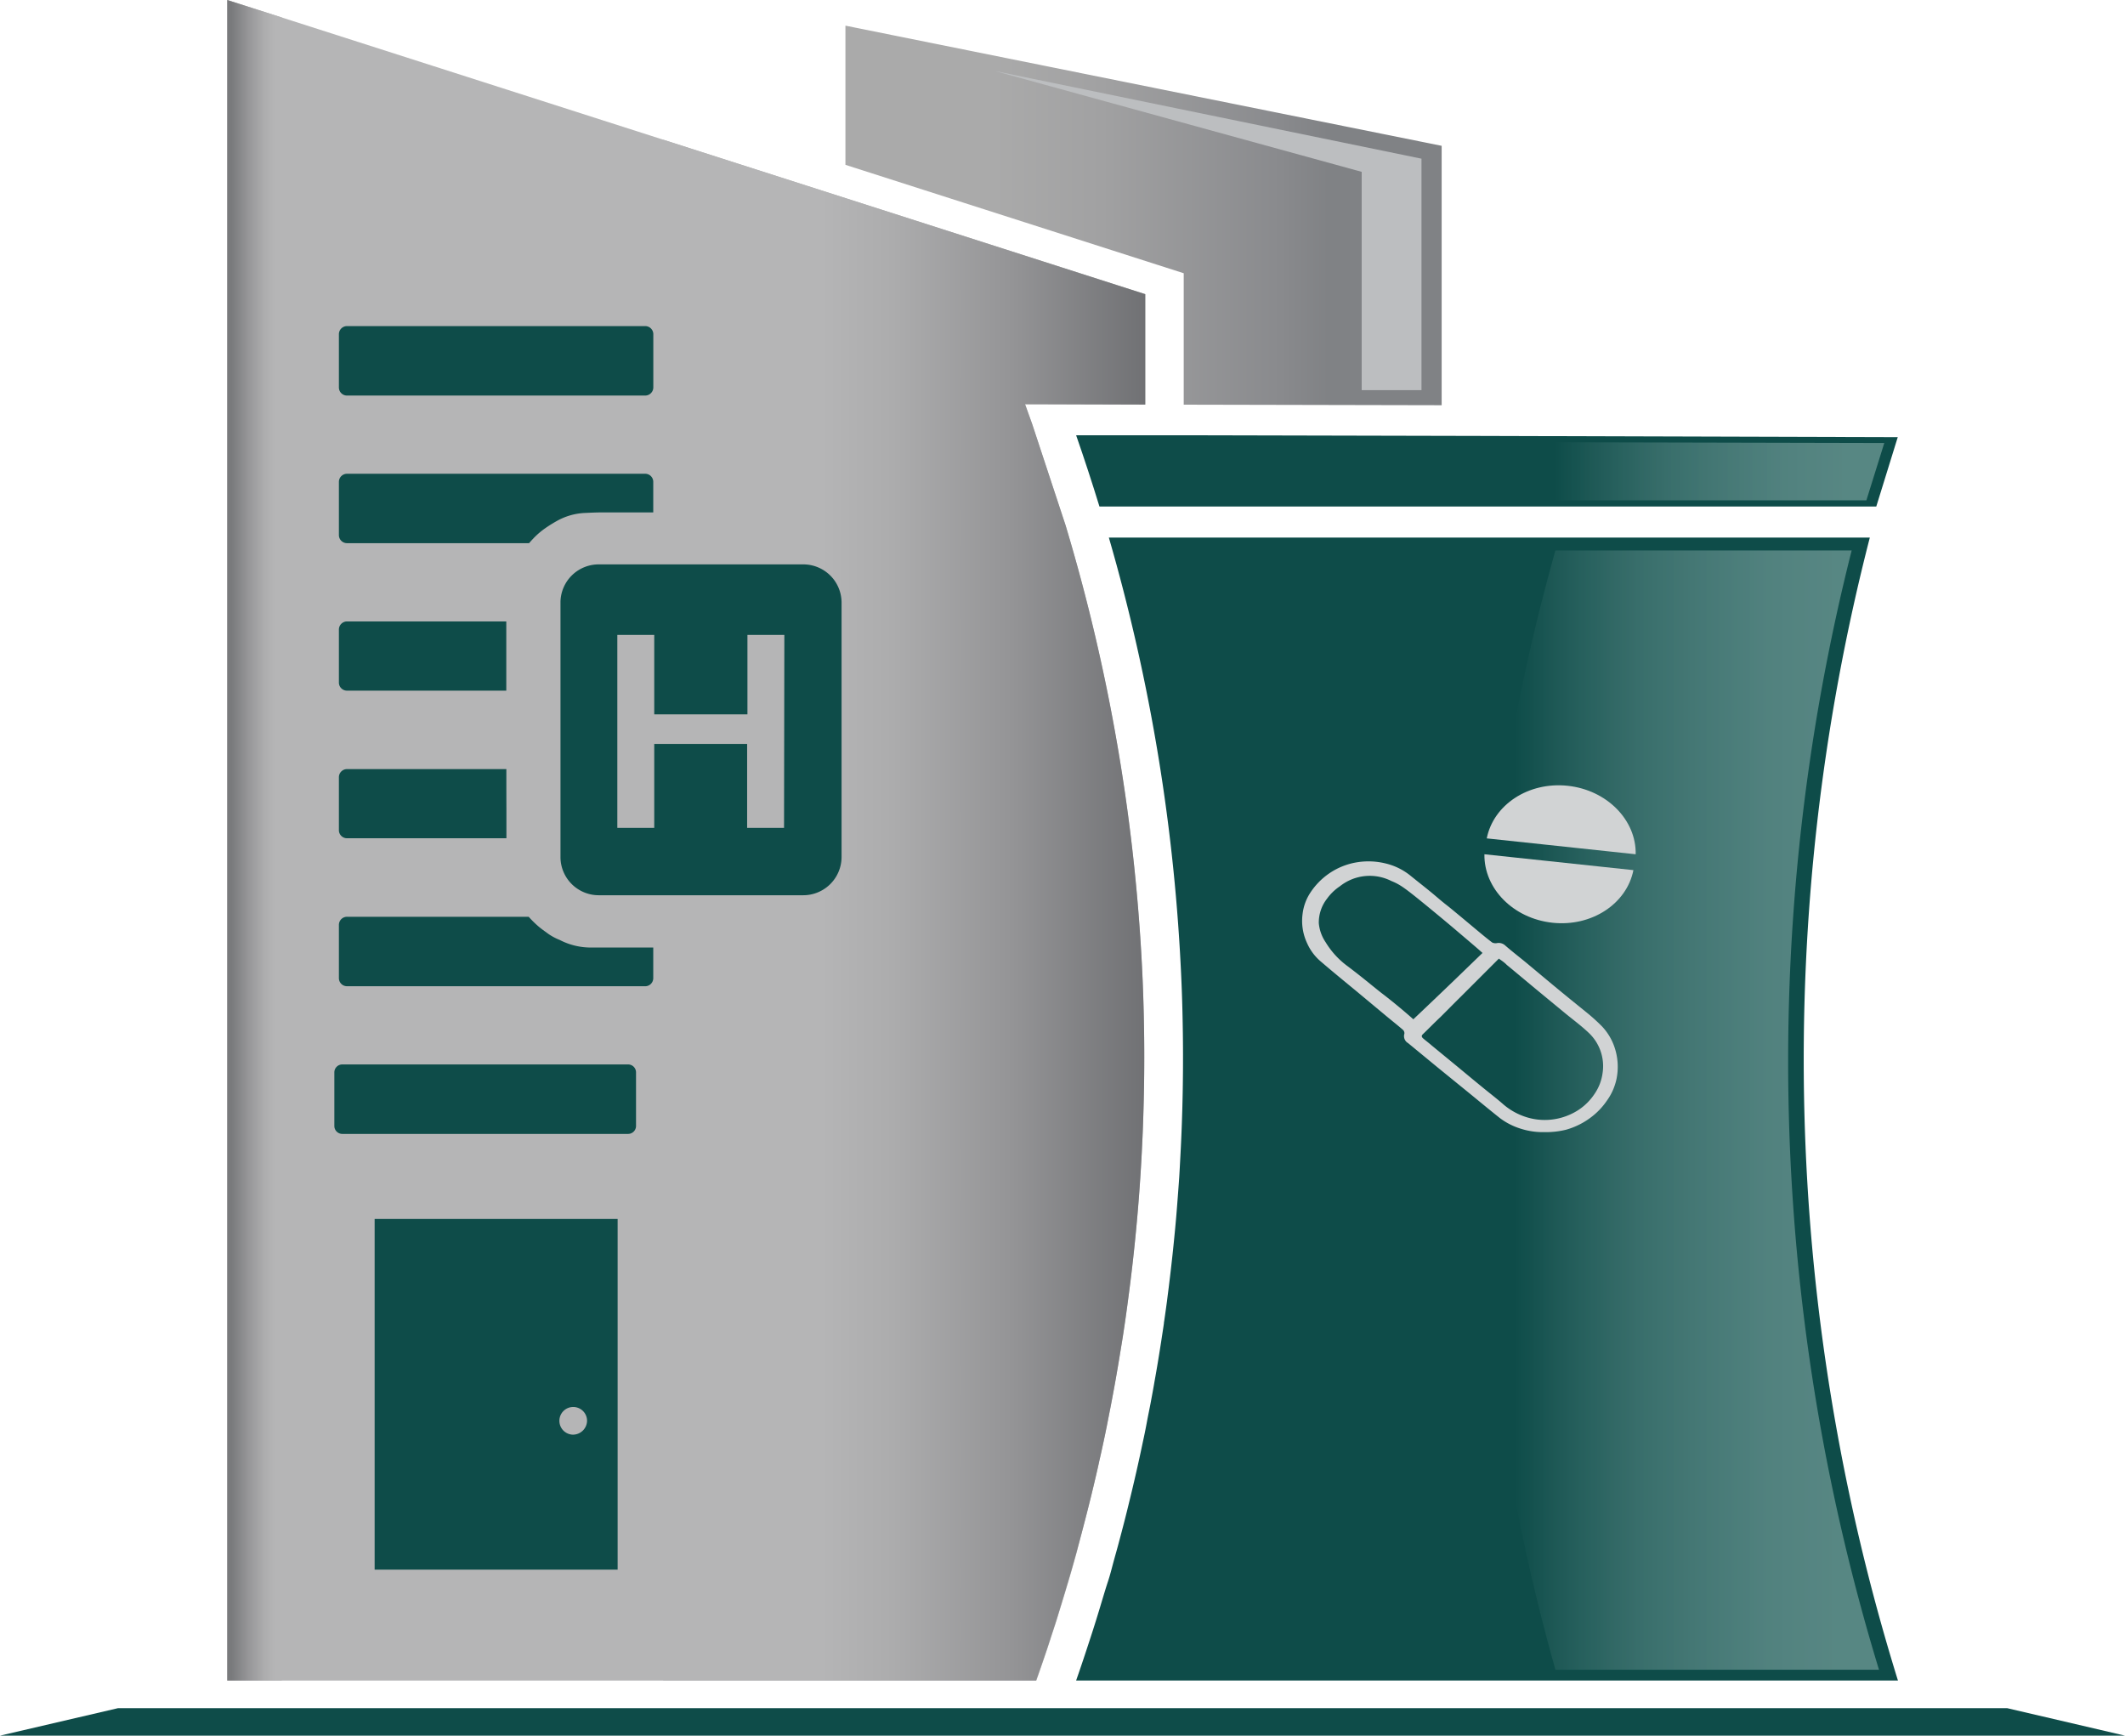
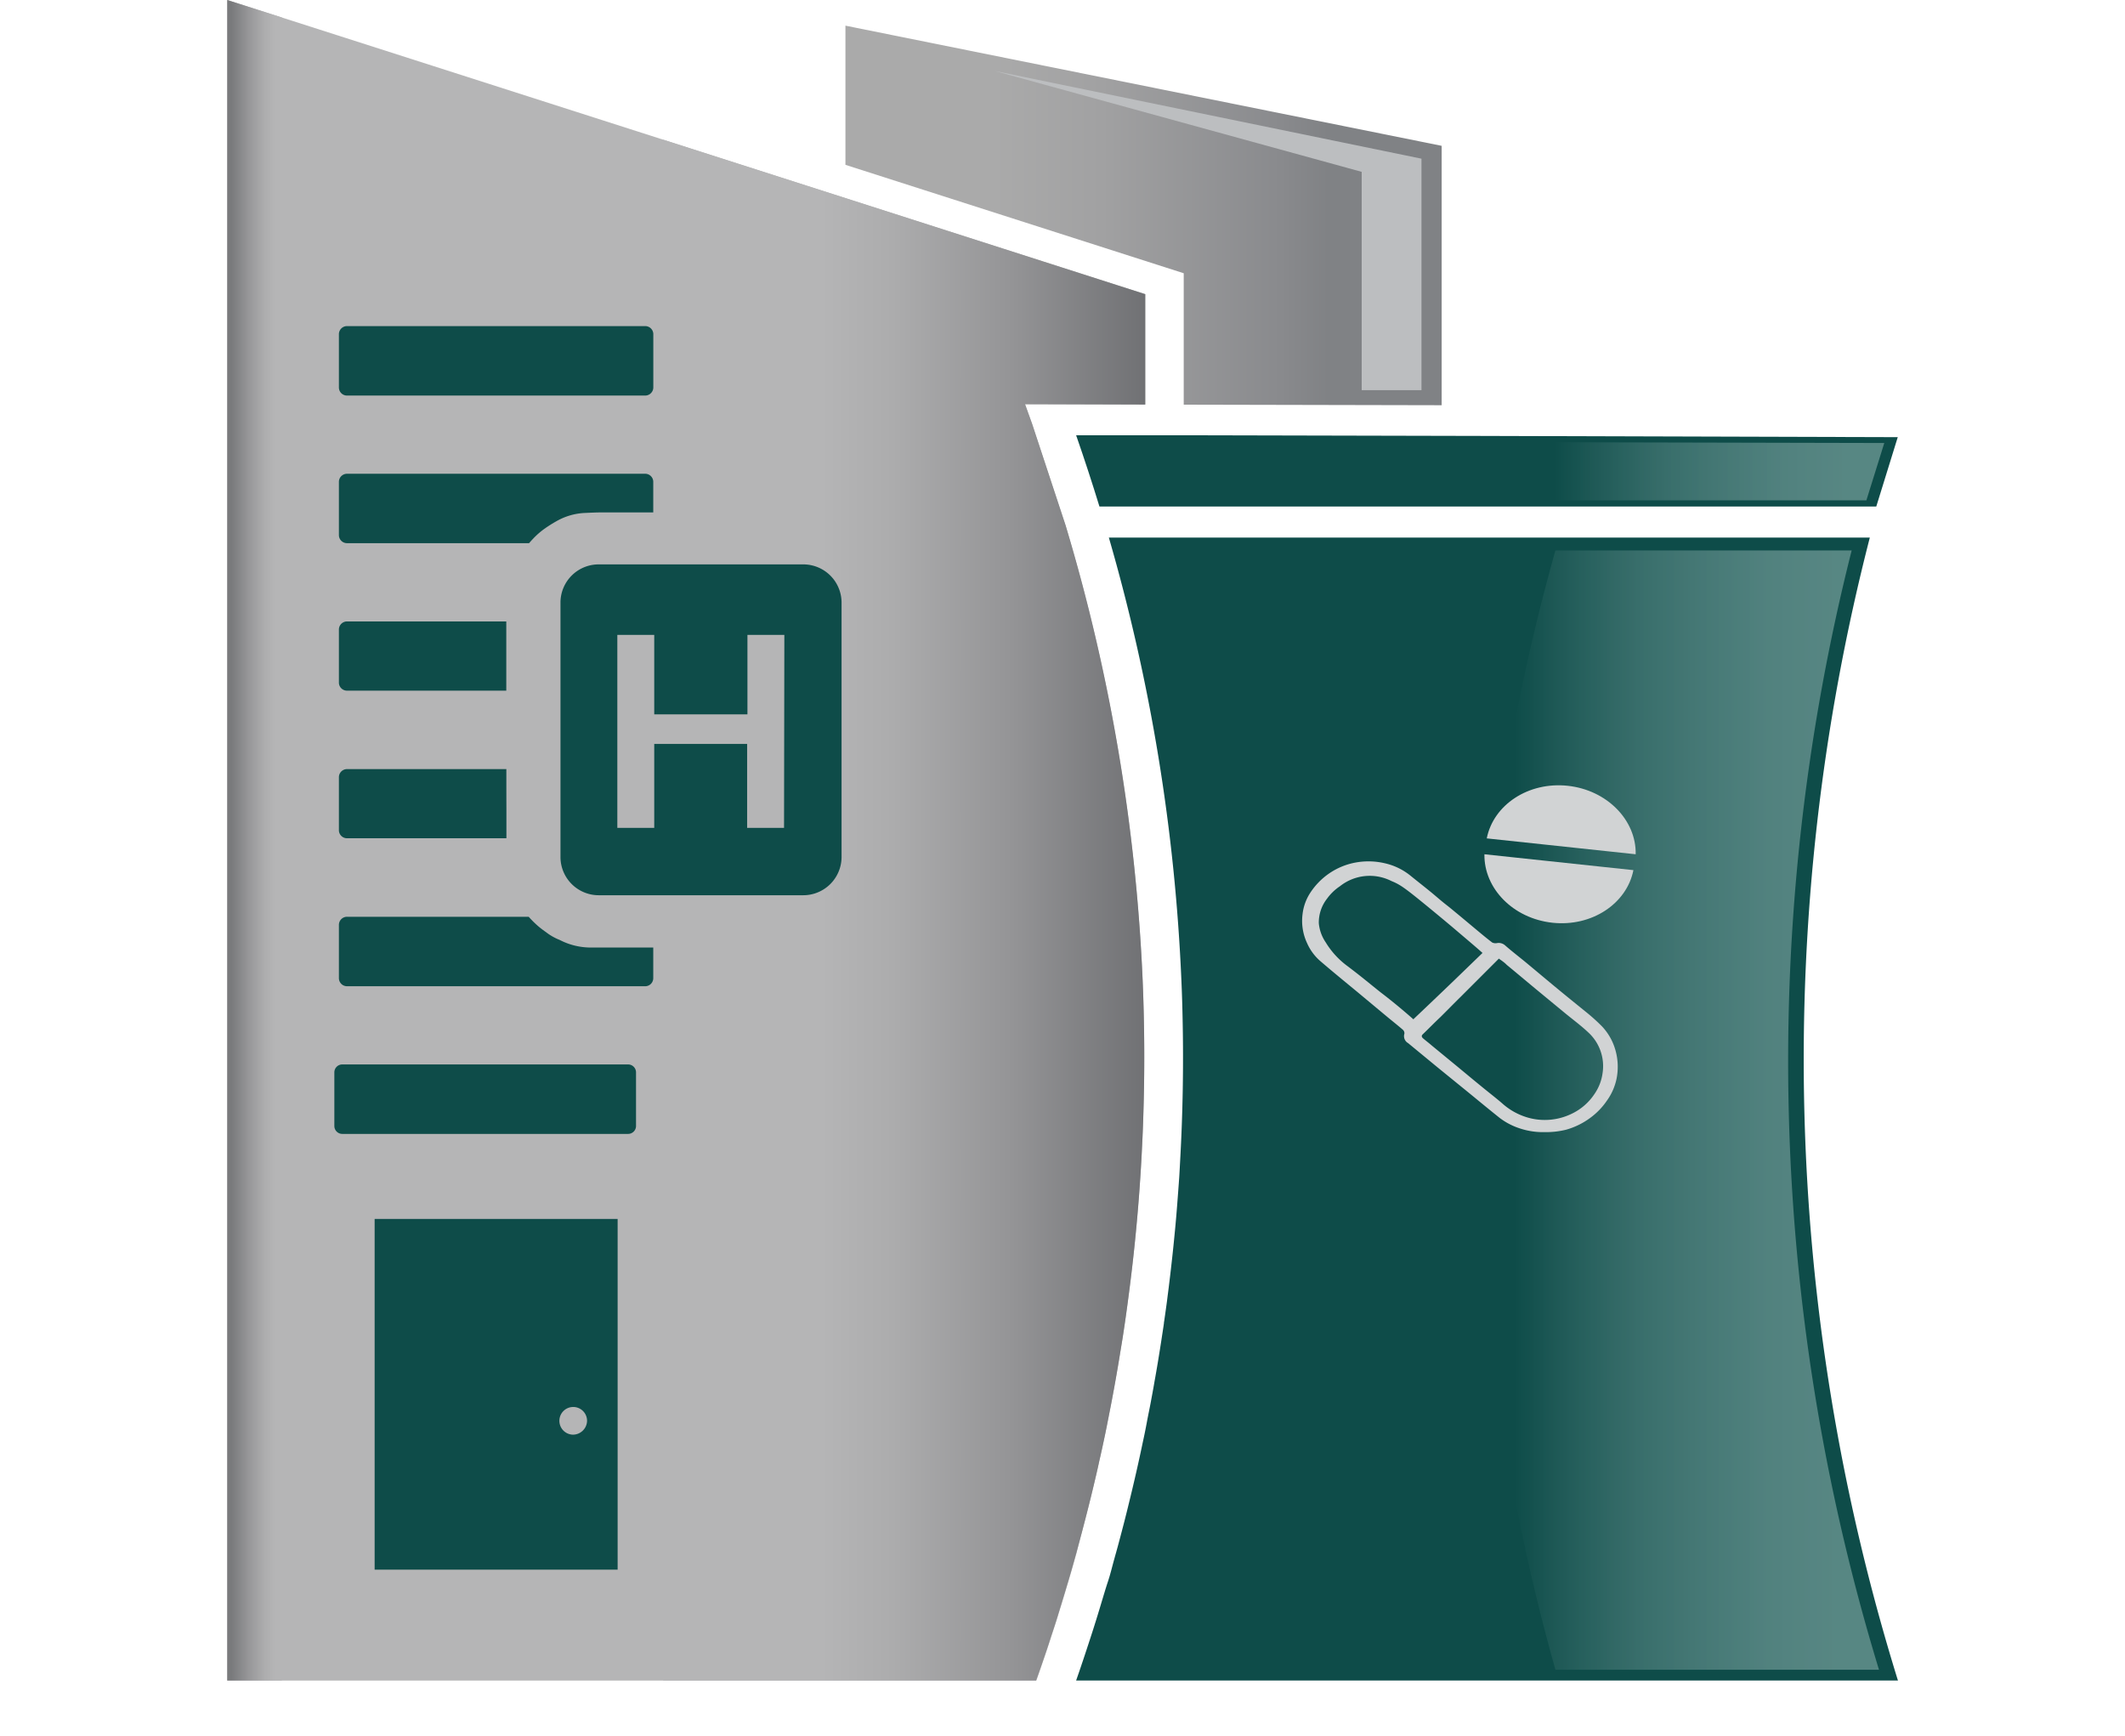
<svg xmlns="http://www.w3.org/2000/svg" xmlns:xlink="http://www.w3.org/1999/xlink" viewBox="0 0 345.43 282.09">
  <defs>
    <style>.cls-1{fill:#0e4c49;}.cls-2{fill:url(#linear-gradient);}.cls-3{fill:#b5b5b6;}.cls-4{fill:url(#linear-gradient-2);}.cls-5{fill:#d1d3d4;}.cls-6{fill:url(#linear-gradient-3);}.cls-7{fill:#bcbec0;}.cls-8{fill:url(#linear-gradient-4);}.cls-9{fill:url(#linear-gradient-5);}</style>
    <linearGradient id="linear-gradient" x1="137.43" y1="35.02" x2="234.36" y2="35.02" gradientUnits="userSpaceOnUse">
      <stop offset="0.25" stop-color="#aaa" />
      <stop offset="0.43" stop-color="#a1a1a2" />
      <stop offset="0.73" stop-color="#898a8d" />
      <stop offset="0.81" stop-color="#808285" />
    </linearGradient>
    <linearGradient id="linear-gradient-2" x1="240.29" y1="180.42" x2="305.44" y2="180.42" gradientUnits="userSpaceOnUse">
      <stop offset="0.09" stop-color="#0e4c49" />
      <stop offset="0.41" stop-color="#417572" stop-opacity="0.85" />
      <stop offset="0.72" stop-color="#689491" stop-opacity="0.74" />
      <stop offset="0.9" stop-color="#77a09c" stop-opacity="0.7" />
    </linearGradient>
    <linearGradient id="linear-gradient-3" x1="247.37" y1="76.59" x2="306.3" y2="76.59" xlink:href="#linear-gradient-2" />
    <linearGradient id="linear-gradient-4" x1="109.13" y1="147.92" x2="206.4" y2="147.92" gradientUnits="userSpaceOnUse">
      <stop offset="0.25" stop-color="#b5b5b6" />
      <stop offset="0.37" stop-color="#acacad" />
      <stop offset="0.57" stop-color="#949496" />
      <stop offset="0.81" stop-color="#6d6e71" />
    </linearGradient>
    <linearGradient id="linear-gradient-5" x1="34.29" y1="136.57" x2="47.14" y2="136.57" gradientUnits="userSpaceOnUse">
      <stop offset="0.26" stop-color="#797a7c" />
      <stop offset="0.48" stop-color="#979799" />
      <stop offset="0.68" stop-color="#adadae" />
      <stop offset="0.81" stop-color="#b5b5b6" />
    </linearGradient>
  </defs>
  <g id="Layer_2" data-name="Layer 2">
    <g id="Layer_1-2" data-name="Layer 1">
-       <path class="cls-1" d="M326.26,282.09H0l19.2-4.47H326.26l19.17,4.47Z" />
      <polygon class="cls-2" points="234.35 23.7 234.35 65.86 192.42 65.77 192.42 44.41 137.43 26.79 137.43 4.17 234.35 23.7" />
      <path class="cls-3" d="M166.72,65.71h-.1l1.15,3.2v0l5.44,16.49.06.2a302.17,302.17,0,0,1,12.47,73.82q.47,11.06.1,22.09-.07,2.55-.21,5.07c0,.53,0,1.06-.08,1.58q-.36,6.51-1,13c-.32,3.24-.7,6.49-1.13,9.72q-.42,3.24-.92,6.47c-.17,1.08-.35,2.16-.53,3.24s-.36,2.15-.55,3.23c-.22,1.28-.46,2.55-.7,3.83-.16.87-.33,1.74-.51,2.62s-.39,2-.6,3c-.29,1.37-.58,2.74-.9,4.1-.17.8-.35,1.61-.54,2.41-.53,2.28-1.09,4.57-1.68,6.85l-.69,2.65c-.07.24-.13.48-.19.71L175,252.4c-.53,1.91-1.07,3.81-1.65,5.71-.25.86-.52,1.72-.78,2.58-.22.71-.44,1.41-.65,2.12s-.44,1.39-.67,2.09l-.36,1.09c-.21.66-.43,1.33-.65,2-.58,1.73-1.17,3.44-1.78,5.15H36.94V0l94.24,30.19,55,17.62V65.75Z" />
      <path class="cls-1" d="M308.49,273.13H174.93c.77-2.2,1.51-4.42,2.23-6.64.68-2.06,1.32-4.13,1.94-6.21.33-1.08.64-2.15,1-3.23s.62-2.15.91-3.22.61-2.16.89-3.24c.58-2.16,1.14-4.32,1.66-6.49.8-3.24,1.54-6.5,2.22-9.76.24-1.08.46-2.17.66-3.26s.44-2.18.64-3.27.41-2.18.59-3.27c.4-2.18.75-4.36,1.09-6.54.15-1,.3-1.94.44-2.91,0-.21.06-.41.08-.62q.22-1.51.42-3c.12-1,.25-1.92.36-2.88.18-1.43.34-2.87.5-4.31s.3-2.88.44-4.32.26-2.87.37-4.32.22-2.88.32-4.32c.06-1,.11-1.93.16-2.89q.63-11.35.39-22.73-.06-3.21-.2-6.4a305.33,305.33,0,0,0-11.79-71.93h123.7a340.23,340.23,0,0,0,4.58,185.79Z" />
      <path class="cls-1" d="M308.49,71.05,305,82.32H178.72q-1.78-5.8-3.79-11.58l11.23,0h6.26l48.19.11Z" />
      <path class="cls-4" d="M301,89.46H252.84a335.72,335.72,0,0,0,0,181.92h52.6A338.71,338.71,0,0,1,301,89.46Z" />
      <path class="cls-5" d="M251.08,184a11.86,11.86,0,0,1-3.89-.56,11,11,0,0,1-3.41-1.75c-1.72-1.37-3.41-2.77-5.11-4.16l-4.92-4-4.86-4a1.3,1.3,0,0,1-.6-1.52.75.75,0,0,0-.24-.64c-.9-.78-1.85-1.52-2.77-2.29l-4.66-3.88c-2-1.65-4-3.28-6-5a8.24,8.24,0,0,1-2.14-2.9,8.51,8.51,0,0,1-.74-4.75,8,8,0,0,1,1.15-3.29A11.3,11.3,0,0,1,216,142a11.15,11.15,0,0,1,4.44-1.83,11.63,11.63,0,0,1,4.74.15,10.16,10.16,0,0,1,4.16,2.05c1.11.9,2.24,1.78,3.35,2.69.81.67,1.6,1.37,2.41,2s1.52,1.24,2.28,1.86l2.6,2.17c.85.71,1.7,1.42,2.58,2.09a1.25,1.25,0,0,0,.78.1,1.56,1.56,0,0,1,1.3.35c1.14,1,2.31,1.89,3.46,2.84,1.7,1.41,3.38,2.83,5.08,4.23,1.5,1.24,3,2.45,4.53,3.69a31,31,0,0,1,2.69,2.41,9.28,9.28,0,0,1,2,3.26,9.9,9.9,0,0,1,.36,5.36,9.3,9.3,0,0,1-1.54,3.45,11.43,11.43,0,0,1-2.78,2.86,12.11,12.11,0,0,1-3.87,1.88A13.51,13.51,0,0,1,251.08,184Zm-7.41-28.22L237.45,162c-1.11,1.09-2.19,2.2-3.3,3.3-1,.94-1.91,1.88-2.88,2.81-.25.24-.15.43,0,.6.47.41,1,.8,1.44,1.19l4.21,3.46c1.33,1.1,2.66,2.21,4,3.3,1.07.88,2.18,1.73,3.23,2.63a10.63,10.63,0,0,0,4.18,2.34,10,10,0,0,0,7.15-.61,9.18,9.18,0,0,0,3.74-3.26,7.76,7.76,0,0,0,1.29-3.37,7.42,7.42,0,0,0-2.29-6.56c-1.16-1.1-2.47-2.07-3.72-3.09l-4.67-3.85c-1.64-1.36-3.27-2.73-4.91-4.08C244.55,156.42,244.09,156.12,243.67,155.82Zm-13.9,9.86q3.33-3.15,6.68-6.37l4.54-4.39c-1.11-1-2.69-2.32-4.59-3.94,0,0-1.73-1.47-4.66-3.87-3.31-2.7-4.14-3.31-5.54-3.87a7.79,7.79,0,0,0-8.39.84,8.15,8.15,0,0,0-2.08,2,6.29,6.29,0,0,0-1.35,4,6.57,6.57,0,0,0,1.11,3.1,13.47,13.47,0,0,0,3.62,3.93c2.38,1.8,3.78,3,5.38,4.26C225.76,162.3,227.6,163.76,229.77,165.68Z" />
      <path class="cls-5" d="M265.52,141.42c-1.08,5.46-6.77,9.24-13.16,8.55s-11.15-5.57-11.06-11.13Z" />
      <path class="cls-5" d="M265.89,138.84l-24.21-2.58c1.08-5.46,6.77-9.23,13.15-8.55S266,133.28,265.89,138.84Z" />
      <polygon class="cls-6" points="250.18 71.87 247.37 71.86 247.37 81.32 303.39 81.32 306.3 72 250.18 71.87" />
      <polygon class="cls-7" points="231.07 25.79 231.07 63.41 221.35 63.41 221.35 27.93 161.72 11.54 231.07 25.79" />
      <path class="cls-8" d="M186.16,65.75V47.81l-55-17.62L107.79,22.7a657.82,657.82,0,0,1,12.06,127.53,658.13,658.13,0,0,1-12.06,122.9h60.63c.61-1.71,1.2-3.42,1.78-5.15.22-.66.44-1.33.65-2l.36-1.09c.23-.7.45-1.39.67-2.09s.43-1.41.65-2.12c.26-.86.53-1.72.78-2.58.58-1.9,1.12-3.8,1.65-5.71l.66-2.42c.06-.23.12-.47.19-.71l.69-2.65c.59-2.28,1.15-4.57,1.68-6.85.19-.8.37-1.61.54-2.41.32-1.36.61-2.73.9-4.1.21-1,.41-2,.6-3s.35-1.75.51-2.62c.24-1.28.48-2.55.7-3.83.19-1.08.38-2.16.55-3.23s.36-2.16.53-3.24q.5-3.23.92-6.47c.43-3.23.81-6.48,1.13-9.72q.65-6.49,1-13c0-.52.05-1.05.08-1.58q.13-2.52.21-5.07.36-11-.1-22.09a302.17,302.17,0,0,0-12.47-73.82l-.06-.2-5.44-16.49v0l-1.15-3.2h.1Z" />
      <path class="cls-1" d="M130.45,91.73h-33a6.21,6.21,0,0,0-6.34,6.08v41.6a6.22,6.22,0,0,0,6.34,6.09h33a6.23,6.23,0,0,0,6.35-6.09V97.81A6.22,6.22,0,0,0,130.45,91.73Zm-3,42.82h-6V120.91H106.35v13.64h-6V103.19h6V116.1H121.5V103.19h6Z" />
      <path class="cls-1" d="M106.19,154V159a1.31,1.31,0,0,1-1.33,1.29H56.43A1.32,1.32,0,0,1,55.09,159v-8.67A1.32,1.32,0,0,1,56.43,149H85.94a.08.08,0,0,1,0,0,16.54,16.54,0,0,0,1.64,1.61c.46.38.94.73,1.46,1.1l.08.06a9.23,9.23,0,0,0,1.87,1A11,11,0,0,0,96.09,154Z" />
      <path class="cls-1" d="M82.32,131.4c0,.72,0,1.44,0,2.17v.13c0,.82,0,1.67,0,2.54H56.43A1.32,1.32,0,0,1,55.09,135v-8.67A1.32,1.32,0,0,1,56.43,125H82.31C82.31,127.13,82.31,129.26,82.32,131.4Z" />
      <path class="cls-1" d="M82.3,101v11.25H56.43A1.32,1.32,0,0,1,55.09,111v-8.67A1.32,1.32,0,0,1,56.43,101Z" />
      <path class="cls-1" d="M106.19,78.28v5H97.83c-.92,0-1.85.05-2.79.09a10.22,10.22,0,0,0-4.57,1.33,21.76,21.76,0,0,0-1.85,1.16,12.63,12.63,0,0,0-1.9,1.63l-.1.11c-.17.17-.37.4-.62.68H56.43A1.32,1.32,0,0,1,55.09,87V78.28A1.32,1.32,0,0,1,56.43,77h48.43A1.31,1.31,0,0,1,106.19,78.28Z" />
      <path class="cls-1" d="M103.39,174.27V183a1.29,1.29,0,0,1-1.29,1.29H55.64A1.29,1.29,0,0,1,54.35,183v-8.68A1.29,1.29,0,0,1,55.64,173H102.1A1.29,1.29,0,0,1,103.39,174.27Z" />
      <path class="cls-1" d="M106.2,54.27V63a1.33,1.33,0,0,1-1.35,1.29H56.43A1.32,1.32,0,0,1,55.09,63V54.27A1.32,1.32,0,0,1,56.43,53h48.42A1.32,1.32,0,0,1,106.2,54.27Z" />
      <path class="cls-1" d="M60.9,198.11v57h39.5v-57Zm32.18,35.06a2.25,2.25,0,1,1,2.35-2.25A2.3,2.3,0,0,1,93.08,233.17Z" />
      <polygon class="cls-9" points="36.94 0 36.94 273.13 45.81 273.13 45.81 2.84 36.94 0" />
    </g>
  </g>
</svg>